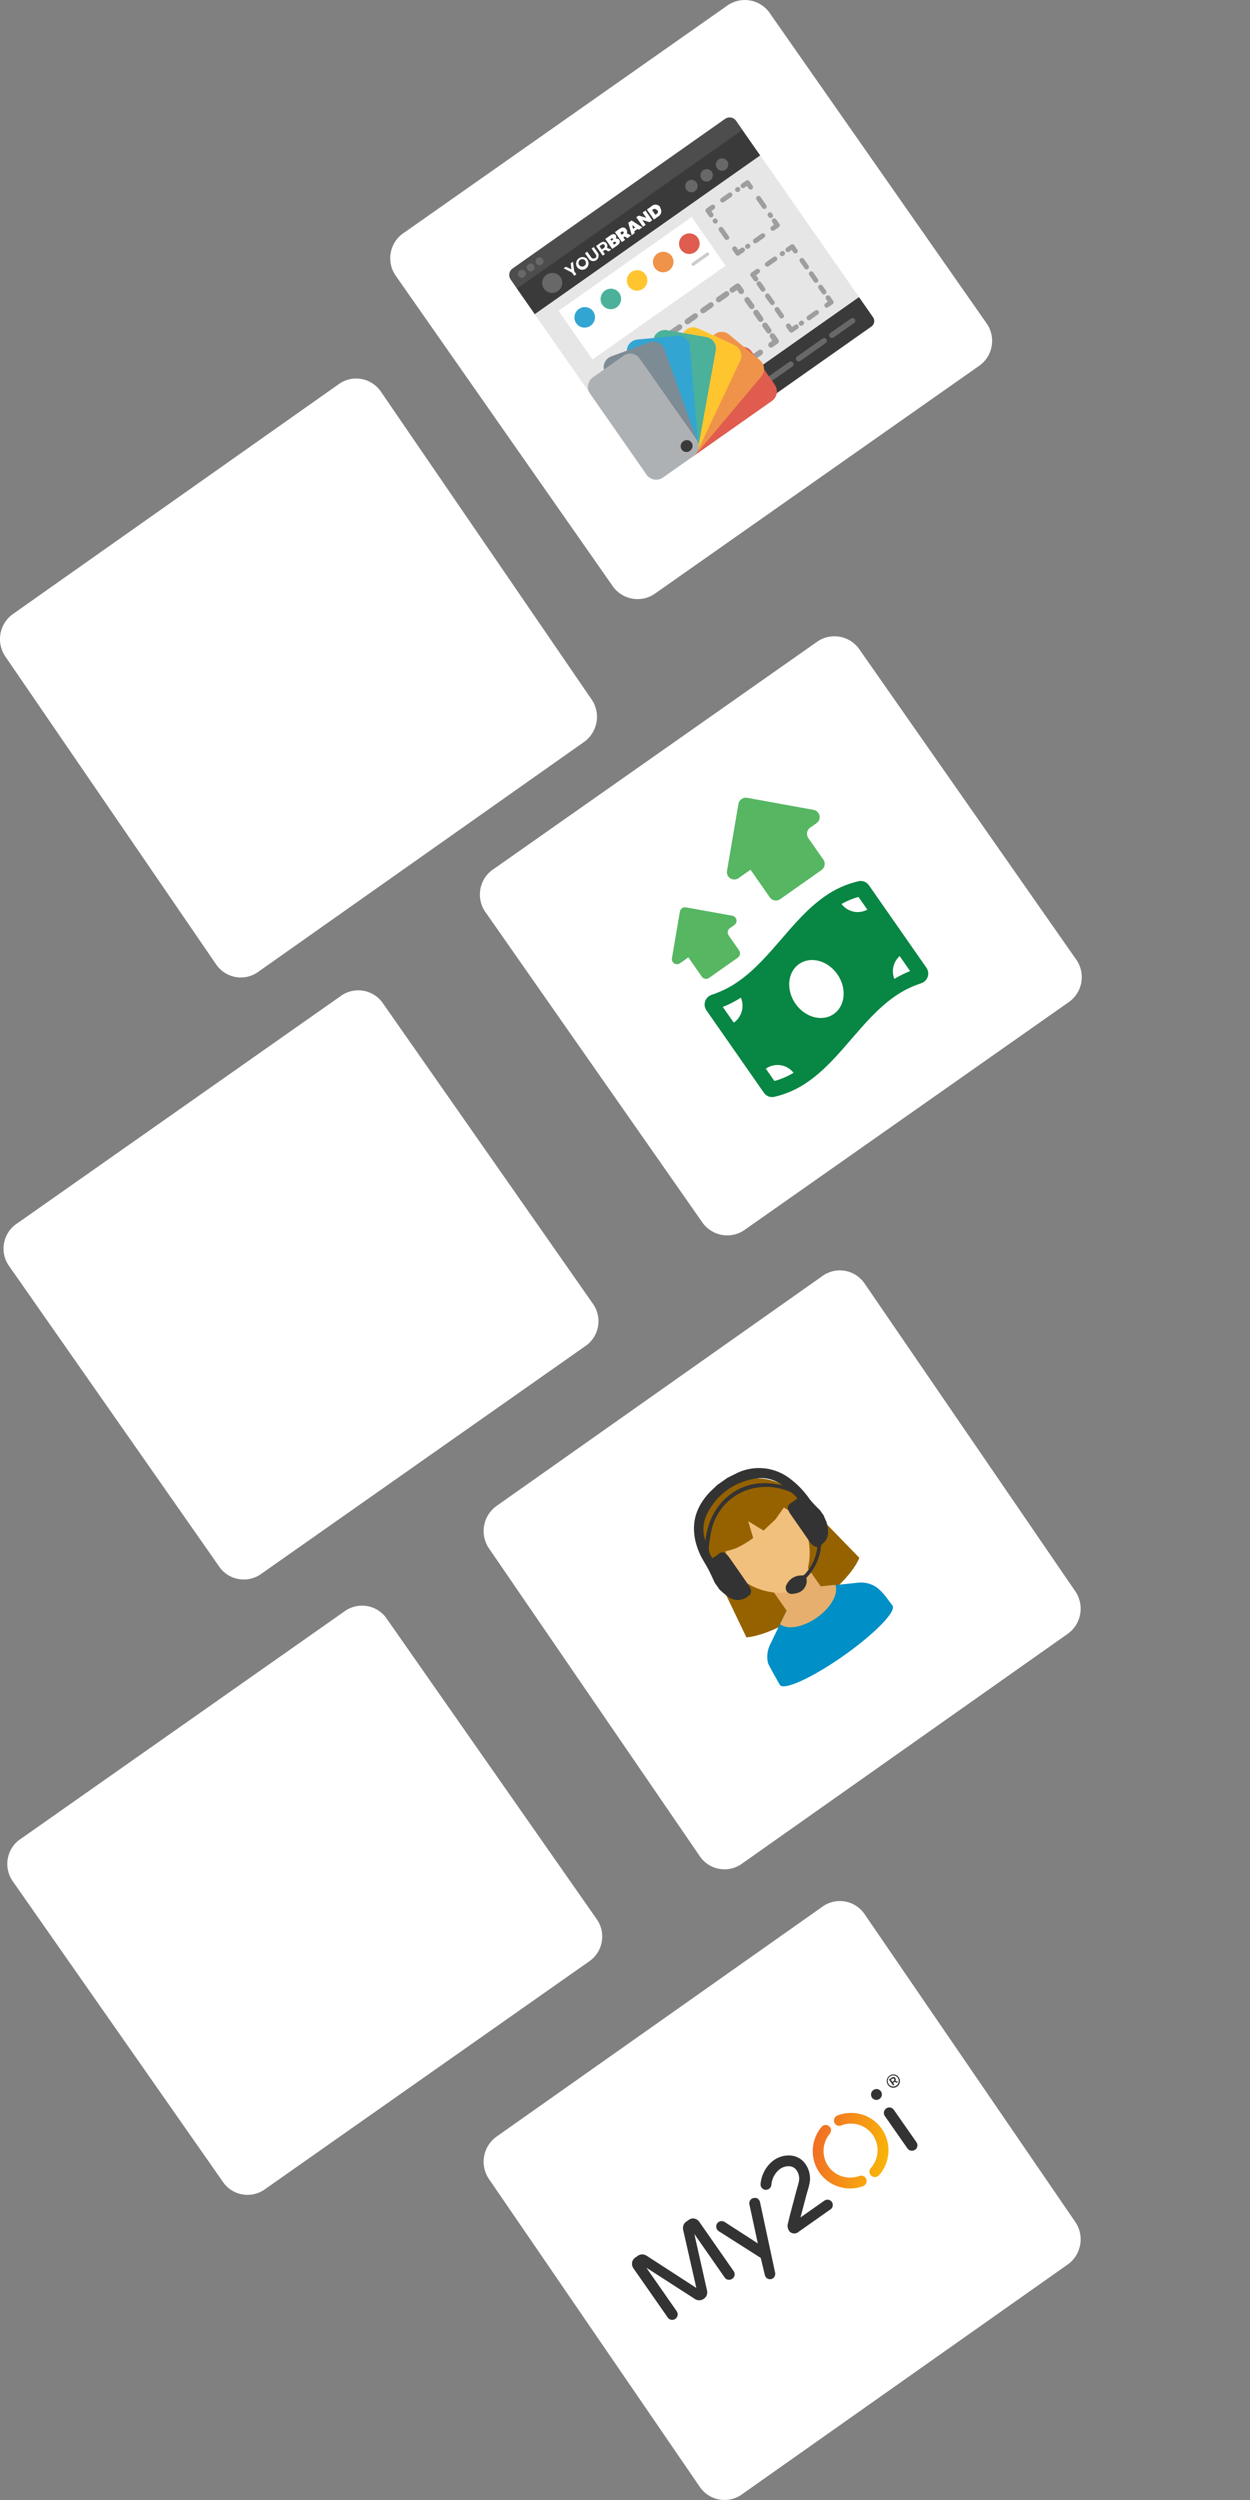
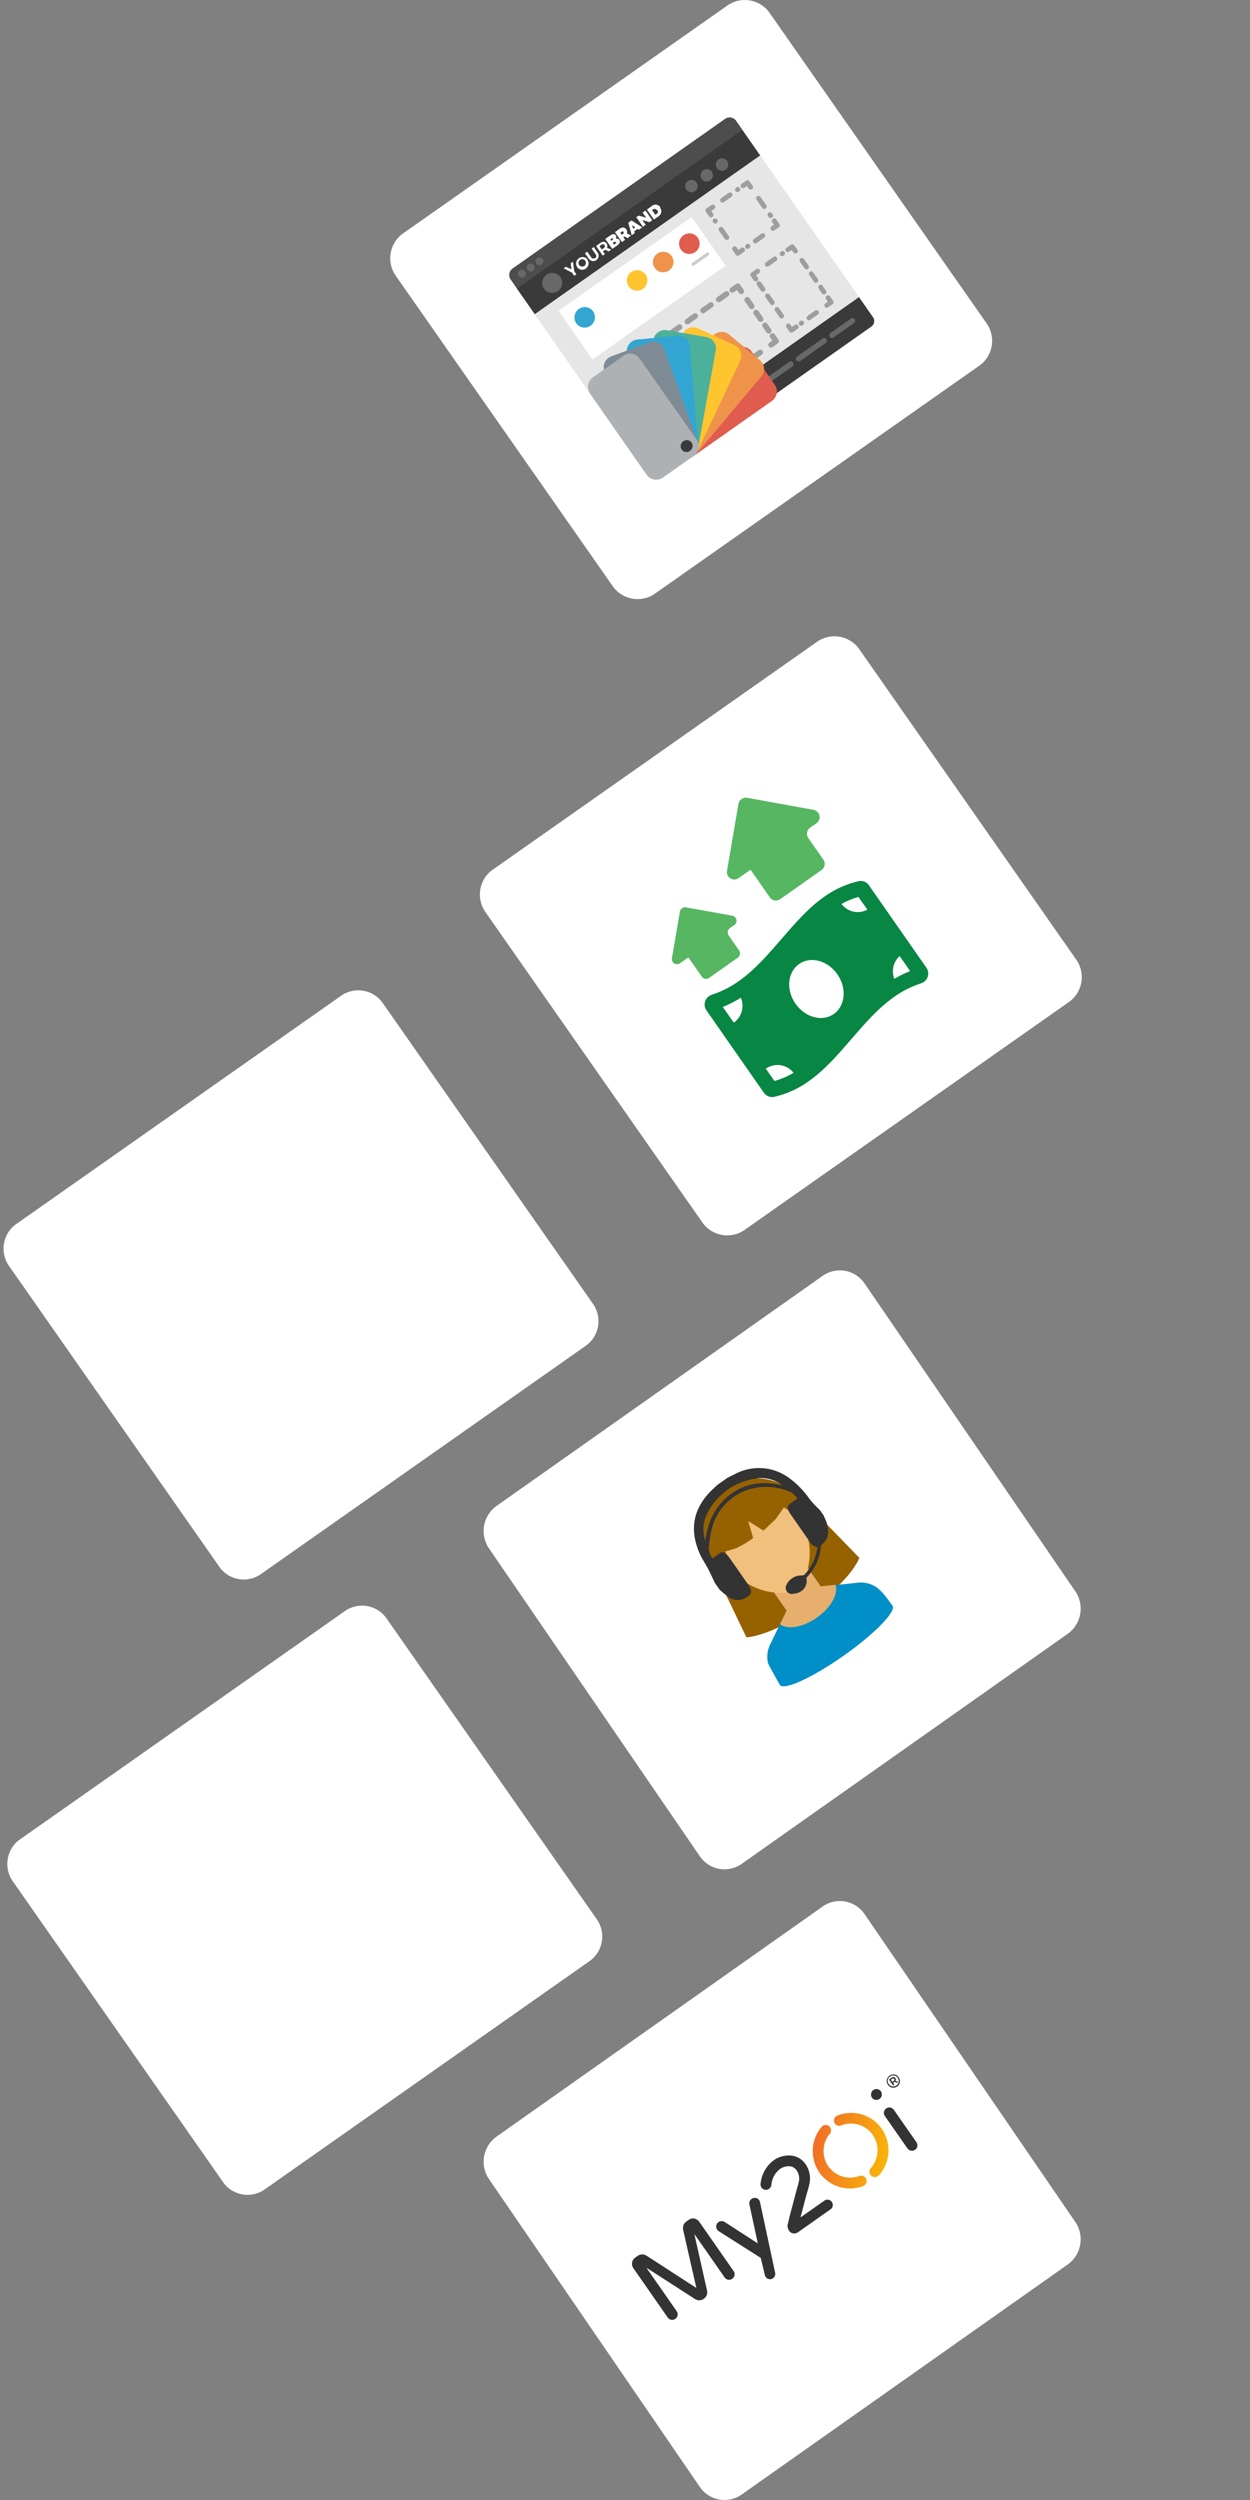
<svg xmlns="http://www.w3.org/2000/svg" id="a" width="256" height="512" viewBox="0 0 256 512">
  <rect x="0" y="0" width="256" height="512" fill="#808080" stroke="none" />
  <defs>
    <linearGradient id="ac" x1="-1553.99" y1="691.24" x2="-1554.77" y2="692.06" gradientTransform="translate(31327.75 -6138.46) rotate(-35.02) scale(18.84 -18.06)" gradientUnits="userSpaceOnUse">
      <stop offset="0" stop-color="#fbca00" />
      <stop offset="1" stop-color="#f16a27" />
    </linearGradient>
    <clipPath id="am">
      <polygon points="126.8 181.29 161.1 157.13 192.67 202.4 158.37 226.56 126.8 181.29" fill="none" stroke-width="0" />
    </clipPath>
  </defs>
  <g id="b">
    <g id="c">
      <path id="d" d="m101.86,308.3l66.47-46.9c2.69-2.03,6.52-1.49,8.55,1.2.02.03.05.06.07.09l43.38,63.37c1.85,2.9,1.04,6.74-1.81,8.65l-66.47,46.9c-2.69,2.03-6.52,1.49-8.55-1.2-.02-.03-.05-.06-.07-.09l-43.39-63.36c-1.85-2.9-1.05-6.74,1.81-8.65Z" fill="#fff" stroke-width="0" />
      <g id="e">
        <path id="f" d="m155.87,314.9c1.1-.76,2.6-.49,3.36.61,0,0,0,0,0,0,.75,1.11.46,2.61-.64,3.37-1.08.77-2.58.52-3.35-.55-.38-.54-.53-1.21-.41-1.86.12-.64.49-1.21,1.03-1.58" fill="#dad9d9" stroke-width="0" />
        <path id="g" d="m158.43,318.58c1-.69,2.36-.44,3.06.55,0,0,0,0,0,0,.68,1.01.42,2.38-.58,3.07-.98.7-2.34.48-3.05-.49-.35-.49-.49-1.11-.37-1.7.11-.58.45-1.1.94-1.44Z" fill="#dad9d9" stroke-width="0" />
        <path id="h" d="m175.99,319.03s-1.29,4.23-9.83,10.25c-8.55,6.02-13.3,6.04-13.3,6.04l-7.5-15.63,18.57-13.07,12.06,12.42h0Z" fill="#966200" stroke-width="0" />
        <path id="i" d="m179.39,324.99c-1.02-.65-2.22-.96-3.43-.88l-7.53.79c-1.32.17-2.62.46-3.89.88l-1.46,1.02c-.82,1.05-1.55,2.18-2.15,3.37l-3.3,6.82c-.49,1.12-.62,2.36-.36,3.56.17.56,2.45,4.53,2.45,4.53.83,1.18,6.66-1.49,13.03-5.97,6.37-4.49,10.86-9.09,10.04-10.27l-1.39-1.86c-.57-.75-1.24-1.42-1.99-1.99h-.01" fill="#008fc6" stroke-width="0" />
        <path id="j" d="m168.09,324.9l-5.32-7.63-7.01,4.93,5.34,7.66-.43.88-.92,1.89c1.48,1.21,4.66.68,7.54-1.34,2.9-2.04,4.48-4.91,3.8-6.72l-3,.31h0Z" fill="#e6af6e" stroke-width="0" />
        <path id="k" d="m148.79,304.76c5.02-3.48,11.9-2.24,15.38,2.78,0,0,0,.01.01.02,3.41,5.09,2.1,11.97-2.94,15.45-4.98,3.53-11.89,2.35-15.41-2.64,0,0,0-.01-.01-.02-3.46-5.13-2.13-12.09,2.97-15.59" fill="#966200" stroke-width="0" />
        <path id="l" d="m164.15,311.98c3,4.3,1.53,11.64-.98,13.41-2.59,1.82-9.88.65-12.88-3.66s-2.33-9.98,1.49-12.67,9.36-1.39,12.36,2.91" fill="#f0c07c" stroke-width="0" />
        <path id="m" d="m160.91,308.22l-2.09,2.93-2.44,2.32-3.15-1.94,1.02,3.45c-1.08.82-2.26,1.52-3.49,2.09-.84.3-1.7.55-2.57.73l-3.24-4.65,13.02-9.17,2.95,4.24h0Z" fill="#966200" stroke-width="0" />
        <path id="n" d="m163.38,326.24c-.33.08-.66.14-1,.18-.47.09-.96-.1-1.24-.49-.28-.39-.31-.91-.08-1.34.56-1.2,1.77-1.96,3.09-1.94.21.03.43-.03.6-.16,1.47-1.54,2.4-3.52,2.65-5.64-.66-.1-1.23-.5-1.56-1.08-1.31-1.9-2.64-3.78-3.95-5.68-.2-.28-.36-.6-.48-.93-.19-.46,0-1,.44-1.24.47-.3.91-.64,1.47-1.03-.36-.51-.82-.94-1.34-1.28-2.98-1.36-6.38-1.46-9.44-.28-3.54,1.42-6.12,4.52-6.88,8.25-.22,1.1-.39,2.21-.5,3.32-.03.81.25,1.61.78,2.23.48-.34.93-.63,1.35-.96.39-.35.98-.34,1.36.03.24.19.45.42.63.67,1.34,1.9,2.67,3.81,3.99,5.73.19.27.35.56.46.87.23.52.03,1.12-.47,1.4-1.25,1.08-3.1,1.08-4.35,0-.54-.41-1.05-.85-1.54-1.31l-.99-1.42c-.43-.9-.82-1.81-1.28-2.69-.59-1.13-1.33-2.18-1.84-3.34-1.88-4.34-1.53-8.44,1.74-12.13.59-.66,1.27-1.25,1.91-1.87l2.05-1.44c.5-.25.99-.51,1.5-.75,3.41-1.86,7.58-1.66,10.8.52,1.81,1.26,3.37,2.84,4.61,4.66.63.77,1.32,1.49,2.05,2.17l.78,1.11c.05.15.11.3.17.45.51.95.76,2.02.72,3.1,0,.89-.44,1.72-1.16,2.25-.17.14-.28.34-.3.55-.22,2.28-1.17,4.43-2.72,6.12-.11.12-.28.3-.25.4.15.72-.02,1.48-.48,2.06-.15.22-.34.4-.57.55-.22.16-.47.28-.73.36m-18.94-10.72c.53-3.8,2.01-7.12,5.17-9.48,3.19-2.37,6.78-2.7,10.63-1.82-1.38-1.08-3.12-1.61-4.87-1.46-4.6.44-8.63,3.25-10.62,7.42-.79,1.67-.9,3.58-.32,5.33" fill="#333" stroke-width="0" />
        <path id="o" d="m136.32,311.6l23.13-16.29,24.87,35.65-23.13,16.29-24.87-35.65Z" fill="none" stroke-width="0" />
      </g>
    </g>
    <g id="p">
      <g id="q">
        <path id="r" d="m3.51,250.56l66.18-46.51c2.7-2.04,6.55-1.5,8.58,1.21,0,0,0,0,0,0l43.31,61.97c1.84,2.85,1.04,6.65-1.79,8.51l-66.18,46.51c-2.7,2.04-6.55,1.5-8.58-1.2,0,0,0,0,0-.01L1.71,259.07c-1.84-2.85-1.04-6.65,1.79-8.51Z" fill="#fff" stroke-width="0" />
      </g>
      <g id="s">
        <path id="t" d="m4.28,376.58l66.18-46.51c2.7-2.04,6.55-1.5,8.58,1.21,0,0,0,0,0,0l43.31,61.97c1.84,2.85,1.04,6.65-1.79,8.51l-66.18,46.51c-2.7,2.04-6.55,1.5-8.58-1.2,0,0,0,0,0-.01L2.48,385.09c-1.84-2.85-1.04-6.65,1.79-8.51Z" fill="#fff" stroke-width="0" />
      </g>
      <g id="u">
        <path id="v" d="m101.86,437.46l66.47-46.9c2.69-2.03,6.52-1.49,8.55,1.2.02.03.05.06.07.09l43.38,63.37c1.85,2.9,1.04,6.74-1.81,8.65l-66.47,46.9c-2.69,2.03-6.52,1.49-8.55-1.2-.02-.03-.05-.06-.07-.09l-43.39-63.36c-1.85-2.9-1.05-6.74,1.81-8.65Z" fill="#fff" stroke-width="0" />
        <g id="w">
          <g id="x">
            <g id="y">
              <g id="z">
                <path id="aa" d="m170.09,452.47l-6.81,4.8c-.48.24-1.06.18-1.48-.16-.48-.5-.64-1.23-.4-1.88l.19-.78c.08-.32.14-.66.24-.98l1.24-4.69.19-.69c.14-.45.26-.9.36-1.36.16-.8-.03-1.63-.51-2.3-.32-.44-.82-.73-1.37-.78-.82-.06-1.62.21-2.24.75-.88.78-1.42,1.86-1.52,3.03-.04.61-.57,1.08-1.19,1.05-.6-.03-1.06-.55-1.03-1.15,0,0,0-.01,0-.02v-.03c.16-1.76.98-3.39,2.31-4.55,1.06-.93,2.46-1.39,3.87-1.28,1.17.09,2.23.68,2.93,1.62.86,1.15,1.2,2.6.94,4.01-.11.54-.24,1.07-.41,1.6l-.19.64-1.24,4.69-.03.12,4.88-3.43c.49-.36,1.18-.25,1.54.25,0,0,0,0,0,0,.35.5.23,1.2-.28,1.55h0s0,0,0,0Z" fill="#333" stroke-width="0" />
                <path id="ab" d="m178.86,428.04c.5-.36,1.19-.24,1.55.26,0,0,0,0,0,0,.35.51.22,1.21-.28,1.56-.5.36-1.19.24-1.55-.26,0,0,0,0,0,0-.35-.51-.22-1.21.28-1.56Z" fill="#333" stroke-width="0" />
                <path id="ad" d="m178.36,445.5c-.42-.45-.39-1.15.06-1.57h.01c1.6-1.91,1.73-4.65.32-6.7-1.43-2.03-4.04-2.84-6.37-1.98-.54.28-1.2.07-1.47-.47,0,0,0,0,0,0h0c-.27-.55-.05-1.22.5-1.49h0c.08-.04.17-.08.26-.1,3.26-1.2,6.92-.06,8.92,2.79,1.98,2.87,1.8,6.7-.44,9.37-.06.08-.14.15-.22.21-.04.04-.08.07-.12.1-.45.32-1.07.26-1.45-.14Zm-1.62,2.23c-3.26,1.2-6.92.06-8.92-2.78-1.98-2.87-1.8-6.7.44-9.37.39-.46,1.08-.52,1.54-.14.46.38.53,1.06.16,1.53-1.6,1.9-1.73,4.64-.32,6.69,1.43,2.03,4.04,2.84,6.36,1.98.52-.2,1.11.03,1.37.52.25.5.09,1.11-.37,1.43h0c-.08.06-.17.11-.27.14Z" fill="url(#ac)" stroke-width="0" />
                <path id="ae" d="m187.4,440.27c-.49.35-1.18.24-1.54-.25,0,0,0,0,0,0l-4.64-6.65c-.36-.5-.24-1.19.26-1.55.49-.36,1.18-.26,1.55.23,0,0,0,0,0,0l.02.03,4.64,6.65c.35.5.23,1.19-.27,1.55h-.01Z" fill="#333" stroke-width="0" />
                <path id="af" d="m184.03,425.4c.45.59.34,1.43-.24,1.88-.58.46-1.42.37-1.88-.21,0,0,0,0,0,0l-.07-.11c-.42-.6-.28-1.42.31-1.85,0,0,0,0,0,0l.03-.02c.57-.43,1.39-.31,1.82.26,0,0,0,0,0,0h0l.03.05Zm-.18.13c-.33-.5-1-.64-1.5-.31,0,0,0,0,0,0l-.05.03c-.51.34-.64,1.03-.31,1.54l.02.03c.35.51,1.04.64,1.55.3,0,0,0,0,0,0,.52-.34.66-1.04.31-1.56h0l-.03-.04Zm-.46.62l.56.22-.27.19-.5-.2-.27.19.26.37-.27.19-.85-1.22.51-.36c.33-.23.63-.2.81.06.12.16.13.38.02.55h0Zm-.4.04c.18-.12.22-.27.12-.41s-.25-.14-.42-.02l-.24.17.3.43.23-.16Z" fill="#333" stroke-width="0" />
                <path id="ag" d="m142.24,454.36h0c-.4-.08-.82.01-1.15.25l-.57.4c-.26.18-.45.43-.55.73-.1.29-.13.6-.07.9l2.71,11.93-10.23-6.63c-.26-.15-.56-.24-.86-.24-.31,0-.61.09-.87.27l-.57.4c-.34.23-.57.59-.63,1-.07.4.02.81.25,1.14l7.06,10.13c.16.24.42.41.71.46.29.05.59-.02.83-.19.25-.17.42-.43.47-.72.06-.29,0-.59-.17-.84l-6.22-8.92,9.98,6.43c.27.17.58.25.89.24.65-.02,1.23-.43,1.48-1.03.12-.29.15-.62.08-.93l-2.61-11.62,6.22,8.92c.16.25.43.41.72.45.29.05.59-.03.83-.2.25-.17.41-.42.47-.72.06-.29-.01-.59-.18-.83l-7.06-10.13c-.23-.33-.58-.56-.98-.63Z" fill="#333" stroke-width="0" />
                <path id="ah" d="m154.76,450.15c-.29-.06-.6,0-.84.18-.38.26-.56.74-.43,1.19l1.71,7.93-6.81-4.4c-.18-.11-.4-.17-.61-.17-.23,0-.45.07-.63.2-.25.17-.41.43-.46.73-.05.29.02.59.19.83.09.13.21.24.34.32l8.58,5.46.85,3.55c.03.13.09.25.16.36.16.23.41.39.69.44.28.06.57,0,.81-.18.38-.27.55-.76.42-1.21l-3.09-14.43c-.03-.14-.09-.27-.18-.38-.17-.24-.42-.41-.71-.46Z" fill="#333" stroke-width="0" />
              </g>
            </g>
          </g>
        </g>
      </g>
-       <path id="ai" d="m2.8,125.65l66.47-46.9c2.69-2.03,6.52-1.49,8.55,1.2.02.03.05.06.07.09l43.38,63.37c1.85,2.9,1.04,6.74-1.81,8.65l-66.47,46.9c-2.69,2.03-6.52,1.49-8.55-1.2-.02-.03-.05-.06-.07-.09L.99,134.3c-1.85-2.9-1.05-6.74,1.81-8.65Z" fill="#fff" stroke-width="0" />
      <g id="aj">
        <path id="ak" d="m101.03,178.03l66.2-46.52c2.77-2.03,6.65-1.42,8.68,1.34,0,0,0,0,0,.01l44.58,63.78c1.92,2.86,1.16,6.73-1.69,8.65l-66.2,46.52c-2.77,2.03-6.65,1.42-8.68-1.34,0,0,0-.01-.01-.02l-44.58-63.78c-1.91-2.86-1.15-6.73,1.7-8.65Z" fill="#fff" stroke-width="0" />
        <g id="al">
          <g clip-path="url(#am)">
            <g id="an">
              <path id="ao" d="m153.8,178.05l-2.54,1.79c-.68.49-1.62.33-2.11-.34-.24-.33-.33-.74-.26-1.14l2.34-13.71c.14-.84.94-1.41,1.78-1.26,0,0,0,0,0,0l13.62,2.47c.82.15,1.37.95,1.21,1.77-.07.4-.3.75-.63.97l-1.29.9c-.69.48-.86,1.43-.38,2.13l3.09,4.43c.48.69.31,1.64-.39,2.13l-8.46,5.96c-.68.49-1.63.33-2.11-.36,0,0,0,0,0,0l-3.96-5.67.08-.06Z" fill="#56b662" stroke-width="0" />
              <path id="ap" d="m141.03,196.03l-1.77,1.25c-.47.34-1.13.23-1.47-.24-.17-.23-.23-.52-.18-.79l1.63-9.55c.1-.59.66-.98,1.25-.87,0,0,0,0,0,0l9.49,1.71c.57.11.95.66.85,1.23-.05.28-.21.52-.44.68l-.9.63c-.48.34-.6,1-.27,1.48l2.15,3.09c.33.48.21,1.15-.27,1.48l-5.89,4.15c-.47.34-1.13.23-1.47-.25,0,0,0,0,0,0l-2.76-3.95.06-.04Z" fill="#56b662" stroke-width="0" />
              <path id="aq" d="m175.88,180.46c-2.55.58-4.96,1.67-7.08,3.2-6.6,4.65-10.89,12.62-17.49,17.27-1.67,1.2-3.52,2.13-5.47,2.77-.21.07-.42.17-.6.29-.96.64-1.22,1.93-.59,2.89h0s11.79,16.91,11.79,16.91c.47.68,1.29,1.02,2.1.85,2.55-.58,4.96-1.67,7.08-3.2,6.6-4.65,10.89-12.62,17.49-17.27,1.67-1.2,3.52-2.13,5.48-2.77.21-.07.42-.17.6-.29.95-.64,1.2-1.93.56-2.89l-11.79-16.91c-.47-.68-1.3-1.02-2.11-.85h.02Zm-27.85,25.77c1.29-.52,2.53-1.16,3.7-1.91.78,1.83.18,3.97-1.45,5.12l-2.25-3.21Zm10.58,15.17l-1.77-2.53c1.81-1.28,4.32-.91,5.68.84-1.23.74-2.54,1.3-3.92,1.68h0Zm12.16-13.74c-2.37,1.67-5.88.73-7.85-2.09-1.97-2.82-1.66-6.45.72-8.13s5.88-.73,7.85,2.09c1.97,2.82,1.65,6.46-.72,8.13m15.62-8.79c-1.12.45-2.19.99-3.23,1.6-.65-1.63-.21-3.5,1.09-4.67l2.14,3.07Zm-8.77-12.57c-1.81.97-4.05.47-5.28-1.17,1.09-.61,2.26-1.1,3.47-1.44l1.82,2.6Z" fill="#088643" stroke-width="0" />
            </g>
          </g>
        </g>
      </g>
      <g id="ar">
        <path id="as" d="m82.67,47.72L148.87,1.2c2.77-2.03,6.65-1.42,8.68,1.34,0,0,0,0,0,.01l44.58,63.78c1.92,2.86,1.16,6.73-1.69,8.65l-66.2,46.52c-2.77,2.03-6.65,1.42-8.68-1.34,0,0,0-.01-.01-.02l-44.58-63.78c-1.91-2.86-1.15-6.73,1.7-8.65Z" fill="#fff" stroke-width="0" />
        <g id="at">
          <path id="au" d="m106.51,57.25l43.56-30.68c.71-.5,1.69-.34,2.21.36l26.45,37.92c.47.72.3,1.69-.4,2.2l-43.58,30.69c-.7.51-1.68.36-2.19-.33,0,0,0,0,0,0l-26.46-37.94c-.49-.73-.3-1.71.42-2.21" fill="#e6e6e6" stroke-width="0" />
          <path id="av" d="m105.94,59.2l-1.39-2c-.48-.73-.3-1.71.42-2.21l43.56-30.67c.71-.48,1.68-.32,2.19.37l1.39,2" fill="#4d4d4d" stroke-width="0" />
          <path id="aw" d="m106.4,55.41c.27-.2.63-.22.91-.05.28.17.43.5.38.83-.06.33-.3.59-.63.67-.32.08-.66-.05-.85-.32-.25-.36-.17-.86.18-1.13m1.83-1.29c.36-.26.87-.18,1.13.19,0,0,0,0,0,0,.26.37.16.88-.21,1.14-.36.26-.87.18-1.13-.19-.13-.18-.18-.4-.14-.61.04-.21.16-.4.34-.53m1.82-1.28c.37-.26.87-.17,1.13.19,0,0,0,0,0,0,.26.37.17.88-.2,1.14s-.88.17-1.14-.2c-.12-.18-.17-.4-.13-.61.04-.21.16-.4.34-.53" fill="#686868" stroke-width="0" />
          <path id="ax" d="m105.87,59.11l46.16-32.51,3.65,5.23-46.16,32.51-3.65-5.23Z" fill="#3a3a3a" stroke-width="0" />
          <path id="ay" d="m117.58,55.52l.46.65-.44.31-.46-.65-1.71-.88.46-.32,1.13.53-.13-1.24.46-.32.24,1.92Zm2.68-2.39c.44.56.35,1.37-.21,1.82h0c-.54.45-1.34.38-1.79-.16h0c-.44-.56-.35-1.37.2-1.82l.1-.07c.54-.41,1.31-.32,1.74.21h-.02s0,.01,0,.01Zm-1.64,1.15c.18.25.48.37.78.3.3-.07.53-.31.58-.61.08-.4-.18-.8-.59-.88-.2-.04-.42,0-.59.13-.34.24-.43.71-.19,1.06m3.28-1.39c.23-.15.31-.46.17-.7l-.9-1.29.44-.31.81,1.15c.34.5.22,1.18-.28,1.53-.49.35-1.17.24-1.52-.25,0,0,0,0,0,0l-.81-1.15.46-.32.81,1.15c.15.24.46.32.71.18l.11.02h0Zm2.76-1.39l-.71-.35-.46.32.4.57-.44.31-1.37-1.97.87-.61c.52-.37.99-.33,1.29.1.19.26.22.6.08.89l.88.35-.54.38Zm-1.42-.4l.41-.29c.25-.17.31-.39.16-.62s-.37-.22-.62-.05l-.41.29.47.67h0Zm2.9-2.84c.12.21.11.46-.03.65.27-.1.57,0,.74.23.24.34.08.77-.42,1.12l-1.03.72-1.43-2.05,1.02-.71c.47-.33.92-.36,1.14-.05v.09h.02Zm-.61.6l-.19-.06-.33.23.19.28.31-.22s.14-.1.07-.22h-.06s0-.01,0-.01Zm.5.71s-.1-.15-.3,0l-.23.16.26.37.31-.22c.14-.1.2-.14.08-.3h-.13s0,0,0,0Zm2.5-.79l-.61-.35-.25.17.36.52-.65.46-1.43-2.05.97-.68c.54-.38,1.03-.34,1.35.12.19.24.24.57.13.85l.85.38-.72.58h0Zm-1.21-.68l.31-.22c.12-.08.16-.23.09-.36-.06-.12-.2-.17-.31-.12l-.37.26.29.42h-.02Zm3.26-1.21l-.68.48.11.36-.62.44-.71-2.55.67-.47,2.2,1.41-.69.48-.27-.15h0Zm-.48-.34l-.62-.43.19.74.42-.3Zm.78-2.39l1.49.45-.75-1.07.59-.42,1.38,1.99-.56.39-1.49-.46.71,1.01-.56.39-1.39-1.98.57-.3h0Zm4.35-1.58c.38.55.24,1.31-.31,1.69l-.99.69-1.43-2.05.88-.62c.45-.48,1.21-.51,1.69-.06h0c.07.07.12.15.16.23l-.02.11h0s0,0,0,0Zm-.69.48c-.13-.25-.44-.36-.7-.23l-.28.2.67.96.25-.17c.33-.23.38-.47.14-.8l-.08.06h0Z" fill="#fff" stroke-width="0" />
          <path id="az" d="m111.93,56.27c.92-.65,2.19-.44,2.85.48,0,0,0,0,0,0,.64.94.41,2.22-.52,2.86-.91.65-2.18.44-2.84-.47-.32-.45-.45-1.01-.35-1.55.1-.54.41-1.02.85-1.33" fill="#686868" stroke-width="0" />
          <path id="ba" d="m114.39,63.65l27.26-19.2,6.95,9.97-27.26,19.2-6.95-9.97Z" fill="#fff" stroke-width="0" />
          <path id="bb" d="m159.49,46.54l-.92.64c-.22.16-.53.1-.69-.12-.16-.22-.1-.53.12-.69h0s.51-.36.51-.36l-.35-.5c-.16-.22-.1-.53.12-.69h0c.22-.16.53-.1.69.12l.64.91c.08.11.1.24.08.37-.02.13-.1.25-.21.32h0Zm-2.98,2.13l-1.53,1.08c-.22.16-.53.1-.69-.12-.16-.22-.1-.53.12-.69h0s1.53-1.08,1.53-1.08c.22-.16.53-.1.69.12.16.22.1.53-.12.69h0Zm-3.05,2.15l-.08.06c-.22.16-.53.1-.69-.12-.16-.22-.1-.53.12-.69h0s.08-.06.08-.06c.22-.16.53-.1.69.12.16.22.1.53-.12.69h0s0,0,0,0Zm-1.1.77l-.99.69c-.11.08-.24.11-.37.08-.13-.02-.24-.09-.31-.2l-.65-.93c-.16-.22-.1-.53.12-.69h0c.22-.16.53-.1.69.12l.36.52.58-.4c.22-.16.53-.1.69.12.16.22.1.53-.12.69h0s0,0,0,0Zm-3.24-2.54c-.11.08-.24.11-.37.08-.13-.02-.24-.09-.32-.2h0l-1.17-1.68c-.1-.15-.12-.33-.04-.49.08-.16.23-.27.41-.29.18-.02.35.06.45.21l1.17,1.67v.02c.17.22.12.53-.11.69h0s0,0,0,0Zm-2.34-3.35c-.11.08-.24.11-.37.08-.13-.02-.24-.09-.32-.2l-.04-.06c-.16-.22-.1-.53.12-.69.22-.16.53-.1.69.12l.04.06c.16.22.1.53-.12.69Zm-.88-1.26c-.11.08-.24.11-.37.08-.13-.02-.24-.09-.32-.2l-.65-.93c-.07-.11-.1-.25-.07-.38.02-.13.1-.24.21-.32l.99-.69c.22-.16.53-.1.69.12.16.22.1.53-.12.69l-.58.4.36.52c.07.11.1.24.08.37-.02.13-.1.25-.21.32h0Zm5.5-5.25l-.08.06c-.22.16-.53.1-.69-.12s-.1-.53.12-.69h0s.08-.06.08-.06c.22-.16.53-.1.69.12h0c.16.22.1.53-.12.69h0Zm-1.6,1.12l-1.53,1.08c-.22.16-.53.1-.69-.12-.16-.22-.1-.53.12-.69l1.53-1.08c.22-.16.53-.1.69.12.16.22.1.53-.12.69h0Zm4.21-1.58c-.22.16-.53.1-.69-.12l-.36-.52-.51.36c-.22.16-.53.1-.69-.12-.16-.22-.1-.53.12-.69h0s.92-.64.92-.64c.22-.16.53-.1.69.12l.65.93c.16.22.1.53-.12.69h0Zm4.1,5.84c-.22.16-.53.1-.69-.12l-.13-.19c-.16-.22-.1-.53.12-.69h0c.22-.16.53-.1.69.12l.13.19c.08.11.1.24.08.37-.02.13-.1.25-.21.32h0Zm-1.3-1.86c-.22.16-.53.1-.69-.12l-1.18-1.69c-.16-.22-.1-.53.12-.69h0c.22-.16.53-.1.69.12l1.18,1.69c.08.11.1.24.08.37-.02.13-.1.25-.21.32h0Z" fill="#9e9e9e" stroke-width="0" />
          <path id="bc" d="m145.05,52.34l-2.87,2.02c-.1.09-.24.12-.36.07-.12-.05-.2-.16-.2-.29,0-.13.06-.25.18-.32l2.86-2.02c.1-.09.24-.12.36-.07.12.05.2.16.21.29,0,.13-.07.26-.18.32Z" fill="#ccc" stroke-width="0" />
          <path id="bd" d="m118.55,63.28c.94-.67,2.26-.45,2.93.49,0,0,0,0,0,0,.66.96.42,2.27-.53,2.94-.94.67-2.26.45-2.93-.49,0,0,0,0,0,0-.66-.96-.42-2.27.53-2.94" fill="#33a5d2" stroke-width="0" />
-           <path id="be" d="m123.9,59.51c.94-.67,2.26-.45,2.93.49,0,0,0,0,0,0,.66.96.42,2.27-.53,2.94-.94.67-2.26.45-2.93-.49,0,0,0,0,0,0-.66-.96-.42-2.27.53-2.94" fill="#4bb19b" stroke-width="0" />
          <path id="bf" d="m129.28,55.72c.94-.67,2.26-.45,2.93.49,0,0,0,0,0,0,.66.96.42,2.27-.53,2.94-.94.67-2.26.45-2.93-.49,0,0,0,0,0,0-.66-.96-.42-2.27.53-2.94" fill="#ffc52f" stroke-width="0" />
          <path id="bg" d="m134.63,51.95c.94-.67,2.26-.45,2.93.49,0,0,0,0,0,0,.66.96.42,2.27-.53,2.94-.94.67-2.24.46-2.92-.48-.33-.46-.46-1.04-.36-1.6.1-.55.41-1.04.87-1.37" fill="#ef934a" stroke-width="0" />
          <path id="bh" d="m139.98,48.18c.7-.49,1.62-.52,2.34-.06.72.46,1.09,1.3.93,2.14-.15.84-.79,1.51-1.63,1.7-.83.19-1.69-.14-2.18-.84-.66-.96-.42-2.27.53-2.94" fill="#df5c4e" stroke-width="0" />
          <g id="bi">
            <path id="bj" d="m140.88,37.07c.57-.41,1.36-.27,1.77.3,0,0,0,0,0,0,.4.58.26,1.38-.32,1.78-.57.41-1.36.27-1.77-.3,0,0,0,0,0,0-.4-.58-.26-1.38.32-1.78" fill="#686868" stroke-width="0" />
            <path id="bk" d="m144.01,34.87c.57-.41,1.36-.27,1.77.3,0,0,0,0,0,0,.4.58.25,1.38-.33,1.79-.42.29-.97.3-1.41.03-.43-.28-.66-.79-.56-1.29.06-.33.25-.63.53-.83" fill="#686868" stroke-width="0" />
            <path id="bl" d="m147.15,32.66c.57-.41,1.36-.27,1.77.3,0,0,0,0,0,0,.4.58.26,1.38-.32,1.78-.57.41-1.36.27-1.77-.3,0,0,0,0,0,0-.4-.58-.26-1.38.32-1.78" fill="#686868" stroke-width="0" />
          </g>
          <g id="bm">
            <path id="bn" d="m133.94,88.19l-1.06.75c-.12.09-.28.12-.43.1-.15-.03-.28-.11-.37-.23l-.74-1.05c-.16-.26-.09-.6.16-.77.25-.18.59-.13.77.11l.41.59.6-.42c.17-.13.39-.16.58-.07.19.08.32.27.33.47.01.21-.09.41-.27.52h0Zm-3.15-2.15c-.12.09-.28.12-.43.1-.15-.03-.28-.11-.37-.23l-.92-1.32c-.16-.26-.09-.6.16-.77.25-.18.59-.13.77.11l.92,1.32c.18.26.11.61-.14.79h0Zm-1.83-2.62c-.12.09-.28.12-.43.1-.15-.03-.28-.11-.37-.23l-.92-1.32c-.16-.26-.09-.59.16-.77.25-.18.59-.13.77.11l.92,1.32c.18.26.11.61-.14.79Zm-1.83-2.62c-.12.09-.28.12-.43.1-.15-.03-.28-.11-.37-.23l-.88-1.25c-.16-.26-.09-.6.16-.77.25-.18.59-.13.78.11l.88,1.25c.09.12.12.28.09.42-.03.15-.11.28-.24.37h0Z" fill="#9e9e9e" stroke-width="0" />
            <path id="bo" d="m125.66,78.7c-.12.09-.28.12-.43.1-.15-.03-.28-.11-.37-.23l-.71-1.01c-.09-.12-.12-.28-.09-.42.03-.15.11-.28.24-.37l1.12-.78c.25-.16.59-.1.77.15.17.25.12.59-.12.78l-.65.45.38.54c.09.12.12.28.09.42-.03.15-.11.28-.24.37h0Zm23.45-18.02l-1.62,1.14c-.25.16-.59.1-.77-.15-.17-.25-.12-.59.12-.78l1.62-1.14c.17-.13.39-.16.58-.07.19.08.32.27.33.47.01.21-.09.41-.27.52Zm-3.21,2.26l-1.62,1.14c-.25.16-.59.1-.77-.15-.17-.25-.12-.59.12-.78l1.62-1.14c.17-.13.39-.16.58-.07.19.08.32.27.33.47.01.21-.09.41-.27.52h0Zm-3.21,2.26l-1.62,1.14c-.25.16-.59.1-.77-.15-.17-.25-.12-.59.12-.78l1.61-1.14c.17-.13.39-.16.58-.08.19.08.32.27.33.47.01.21-.09.41-.27.52h0Zm-3.21,2.26l-1.62,1.14c-.25.16-.59.1-.77-.15-.18-.25-.12-.59.12-.78l1.62-1.14c.17-.13.39-.16.58-.07.19.08.32.27.33.47.01.21-.09.41-.27.52h0Zm-3.21,2.26l-1.62,1.14c-.25.16-.59.1-.77-.15-.17-.25-.12-.59.12-.78l1.61-1.14c.17-.13.39-.16.58-.07.19.08.32.27.33.47.01.21-.09.41-.27.52h0Zm-3.21,2.26l-1.62,1.14c-.26.16-.6.1-.77-.15-.17-.25-.12-.59.12-.78l1.62-1.14c.17-.13.39-.16.58-.07.19.08.32.27.33.47.01.21-.09.41-.27.52h0Zm-3.21,2.26l-1.62,1.13c-.25.16-.59.1-.77-.15-.17-.25-.12-.59.12-.78l1.61-1.14c.17-.13.39-.16.58-.07.19.08.32.27.33.47.01.21-.09.41-.27.52h0Zm22.29-14.12c-.12.09-.28.12-.43.1-.15-.03-.28-.11-.37-.23l-.42-.59-.6.42c-.17.13-.39.16-.58.07-.19-.08-.32-.27-.33-.47-.01-.21.09-.41.27-.52l1.07-.75c.12-.09.28-.12.43-.1.15.03.28.11.37.23l.74,1.06c.09.12.12.28.09.42-.03.15-.12.28-.24.37Zm5.64,8.08c-.12.09-.28.12-.43.1-.15-.03-.28-.11-.37-.23l-.75-1.08c-.13-.17-.15-.39-.07-.58.09-.19.27-.32.48-.34.21-.02.41.08.52.26l.75,1.08c.18.26.11.61-.14.79h0Zm-1.66-2.38c-.12.09-.28.12-.43.1-.15-.03-.28-.11-.37-.23l-.92-1.32c-.13-.17-.15-.39-.07-.58.09-.19.27-.32.48-.34.21-.02.41.08.52.26l.92,1.32c.18.26.11.61-.14.79Zm-1.83-2.62c-.12.09-.28.12-.43.1-.15-.03-.28-.11-.37-.23l-.92-1.32c-.13-.17-.15-.39-.07-.58.09-.19.27-.32.48-.34.21-.02.41.08.52.26l.92,1.32c.18.26.11.61-.14.79Zm4.99,7.15l-1.07.75c-.25.16-.59.1-.77-.15-.17-.25-.12-.59.12-.78l.61-.42-.42-.59c-.13-.17-.15-.39-.07-.58.09-.19.27-.32.48-.34.21-.02.41.08.52.26l.74,1.06c.09.12.12.28.09.42-.03.15-.11.28-.24.37h0Zm-3.28,2.31l-1.61,1.14c-.25.16-.59.1-.77-.15-.17-.25-.12-.59.12-.78l1.62-1.14c.17-.13.39-.16.58-.07.19.08.32.27.33.47.01.21-.09.41-.27.52h0Zm-3.21,2.26l-1.62,1.14c-.25.16-.59.1-.77-.15-.17-.25-.12-.59.12-.78l1.62-1.14c.17-.13.39-.16.58-.07.19.08.32.27.33.47.01.21-.09.41-.27.53Zm-3.21,2.26l-1.61,1.14c-.25.16-.59.1-.77-.15-.17-.25-.12-.59.12-.78l1.62-1.14c.17-.13.39-.16.58-.07.19.08.32.27.33.47.01.21-.09.41-.27.52h0Zm-3.21,2.26l-1.62,1.14c-.25.16-.59.1-.77-.15-.17-.25-.12-.59.12-.78l1.62-1.14c.17-.13.39-.16.58-.07.19.08.32.27.33.47.01.21-.09.41-.27.52h0Zm-3.21,2.26l-1.62,1.14c-.25.16-.59.1-.77-.15-.17-.25-.12-.59.12-.78l1.62-1.14c.17-.13.39-.16.58-.07.19.08.32.27.33.47.01.21-.09.41-.27.52h0Zm-3.21,2.26l-1.62,1.14c-.25.16-.59.1-.77-.15-.17-.25-.12-.59.12-.78l1.62-1.14c.17-.13.39-.16.58-.07.19.08.32.27.33.47.01.21-.09.41-.27.52h0Zm-3.21,2.26l-1.62,1.14c-.25.16-.59.1-.77-.15-.17-.25-.12-.59.12-.78l1.62-1.14c.17-.13.39-.16.58-.07.19.08.32.27.33.47.01.21-.09.41-.27.52h0Zm33.76-23.92l-.92.64c-.23.15-.53.08-.67-.15-.14-.21-.09-.5.11-.65l.52-.36-.36-.51c-.11-.14-.13-.33-.05-.5.07-.16.23-.27.41-.29.18-.02.35.07.45.22l.64.91c.15.22.1.53-.12.68h0Zm-3,2.11l-1.53,1.08c-.14.11-.33.13-.5.06-.16-.07-.27-.23-.29-.41-.01-.18.07-.35.22-.45l1.53-1.08c.14-.11.33-.13.5-.06.16.07.27.23.29.41.01.18-.07.35-.22.45Zm-3.05,2.15l-.1.07c-.22.14-.52.09-.67-.13-.15-.22-.1-.51.11-.67l.1-.07c.14-.11.33-.13.5-.06.16.07.27.23.29.41.01.18-.07.35-.22.45h0Zm-1.1.78l-.99.69c-.22.16-.52.11-.68-.11,0,0,0,0,0,0l-.64-.91c-.14-.22-.08-.52.14-.67.21-.15.51-.11.67.1l.36.51.58-.41c.14-.11.33-.13.5-.06.16.07.27.23.29.41.01.18-.07.35-.22.45h0Zm-3-2.21c-.22.16-.52.11-.68-.11,0,0,0,0,0,0h0s-.96-1.38-.96-1.38c-.14-.22-.08-.52.14-.67.21-.15.51-.11.67.1l.95,1.36v.02c.16.22.11.53-.11.68h0Zm-1.91-2.74c-.22.16-.52.11-.68-.11,0,0,0,0,0,0v-.02s-.97-1.36-.97-1.36c-.11-.14-.13-.33-.05-.5.07-.16.23-.27.41-.29.18-.02.35.07.45.22l.95,1.36.02.02c.15.22.09.52-.13.68h0Zm-1.91-2.74c-.22.16-.52.11-.68-.11,0,0,0,0,0,0v-.02s-.83-1.16-.83-1.16c-.14-.22-.08-.52.14-.67.21-.15.51-.11.67.1l.82,1.16v.02c.17.22.11.53-.11.68h0Zm-1.47-2.11c-.22.16-.52.11-.68-.11,0,0,0,0,0,0l-.64-.91c-.15-.22-.1-.53.13-.68,0,0,0,0,0,0l.99-.69c.14-.11.33-.13.5-.06.16.07.27.23.29.41.01.18-.07.35-.22.45l-.58.41.36.51c.07.11.1.24.08.37-.02.13-.1.24-.21.31h0Zm5.52-5.25l-.1.07c-.14.11-.33.13-.5.06-.16-.07-.27-.23-.29-.41-.01-.18.07-.35.22-.45l.1-.07c.22-.14.52-.09.67.13.15.22.1.51-.11.67h0Zm-1.61,1.14l-1.53,1.08c-.14.11-.33.13-.5.06-.16-.07-.27-.23-.29-.41-.01-.18.07-.35.22-.45l1.53-1.08c.14-.11.33-.13.5-.06.16.07.27.23.29.41.01.18-.07.35-.22.45h0Zm4.21-1.61c-.11.07-.24.1-.37.08-.13-.02-.24-.09-.31-.2l-.36-.51-.52.36c-.22.14-.52.09-.67-.13-.15-.22-.1-.51.11-.67l.92-.64c.11-.07.24-.1.37-.08.13.02.24.09.31.2l.64.91c.15.22.09.53-.13.69h0Zm5.85,8.39c-.11.07-.24.1-.37.08-.13-.02-.24-.09-.31-.2l-.71-1.01h0c-.14-.24-.08-.53.14-.68.21-.15.51-.11.67.1l.71,1.02c.15.22.1.53-.12.68h0Zm-1.66-2.38c-.11.07-.24.1-.37.08-.13-.02-.24-.09-.31-.2l-.95-1.36v-.02c-.15-.22-.09-.52.12-.67.21-.15.51-.11.67.1l.97,1.38c.07.11.1.24.08.37-.02.13-.1.24-.2.32h0Zm-1.91-2.74c-.11.07-.24.1-.37.08-.13-.02-.24-.09-.31-.2l-.97-1.38c-.14-.22-.08-.52.14-.67.21-.15.51-.11.67.1h.01s.96,1.38.96,1.38c.15.22.09.53-.12.68h0Z" fill="#9e9e9e" stroke-width="0" />
          </g>
          <path id="bp" d="m129.76,93.36l46.16-32.51,2.89,4.14c.42.61.27,1.44-.34,1.87l-43.89,30.9c-.6.43-1.42.29-1.85-.31,0,0,0,0,0-.01l-2.89-4.14-.08.06Z" fill="#3a3a3a" stroke-width="0" />
          <path id="bq" d="m174.88,66.18l-4.16,2.93c-.17.13-.39.16-.58.07-.19-.08-.32-.27-.33-.47-.01-.21.09-.41.27-.52l4.17-2.94c.17-.13.39-.16.58-.07.19.08.32.27.33.47.02.21-.09.42-.27.53Zm-5.76,4.06l-5.22,3.68c-.17.13-.39.16-.58.07-.19-.08-.32-.27-.33-.47-.01-.21.09-.41.27-.52l5.22-3.68c.25-.16.59-.1.77.15.17.25.12.59-.12.78h0Zm-6.82,4.8l-5.22,3.67c-.17.13-.39.16-.58.07-.19-.08-.32-.27-.33-.47-.01-.21.09-.41.26-.52l5.22-3.68c.25-.16.59-.1.77.15.17.25.12.59-.12.78h0Z" fill="#686868" stroke-width="0" />
          <path id="br" d="m152.33,71.03l-10.56,22.57,16.38-11.53c1.01-.75,1.25-2.16.57-3.21l-4.75-6.81c-.37-.56-.97-.93-1.63-1.01h0Z" fill="#df5c4e" stroke-width="0" />
          <path id="bs" d="m155.63,73.77l-6.31-5.26c-.91-.76-2.25-.72-3.12.09l-3.23,23.93,12.94-15.41c.84-.99.73-2.47-.24-3.32l-.04-.02h0Z" fill="#ef934a" stroke-width="0" />
          <path id="bt" d="m150.46,70.7l-7.49-3.46c-1.06-.5-2.33-.13-2.97.85l3.04,23.93,8.57-18.17c.54-1.17.04-2.55-1.12-3.11l-.04-.05h0Z" fill="#ffc52f" stroke-width="0" />
          <path id="bu" d="m144.71,69.03l-8.16-1.41c-1.1-.17-2.17.42-2.61,1.44l9.08,22.42,3.57-19.73c.22-1.26-.62-2.47-1.88-2.7v-.02s0,0,0,0Z" fill="#4bb19b" stroke-width="0" />
          <path id="bv" d="m138.78,68.76l-8.27.78c-1.13.12-2.02,1.01-2.14,2.14l14.59,19.14-1.68-19.91c-.08-1.26-1.17-2.21-2.43-2.13,0,0-.02,0-.03,0l-.04-.02Z" fill="#33a5d2" stroke-width="0" />
          <path id="bw" d="m132.97,70.12l-7.77,2.86c-1.06.39-1.71,1.47-1.54,2.59l19.1,14.67-6.73-18.76c-.47-1.22-1.83-1.83-3.05-1.37" fill="#7d8b95" stroke-width="0" />
          <path id="bx" d="m130.97,73.42c-.71-1.04-2.12-1.33-3.17-.63l-6.35,4.47c-1.08.75-1.37,2.22-.64,3.31l11.65,16.7c.77,1.06,2.26,1.29,3.32.53l6.36-4.48c1.02-.74,1.27-2.15.58-3.2l-11.73-16.71h0Zm10.37,18.89c-.35.28-.82.34-1.23.17-.41-.18-.68-.57-.71-1.01-.03-.45.19-.87.57-1.11h0c.42-.31.99-.3,1.4,0,.52.4.62,1.14.24,1.67l-.27.27h0Z" fill="#aeb1b4" stroke-width="0" />
        </g>
      </g>
    </g>
  </g>
</svg>